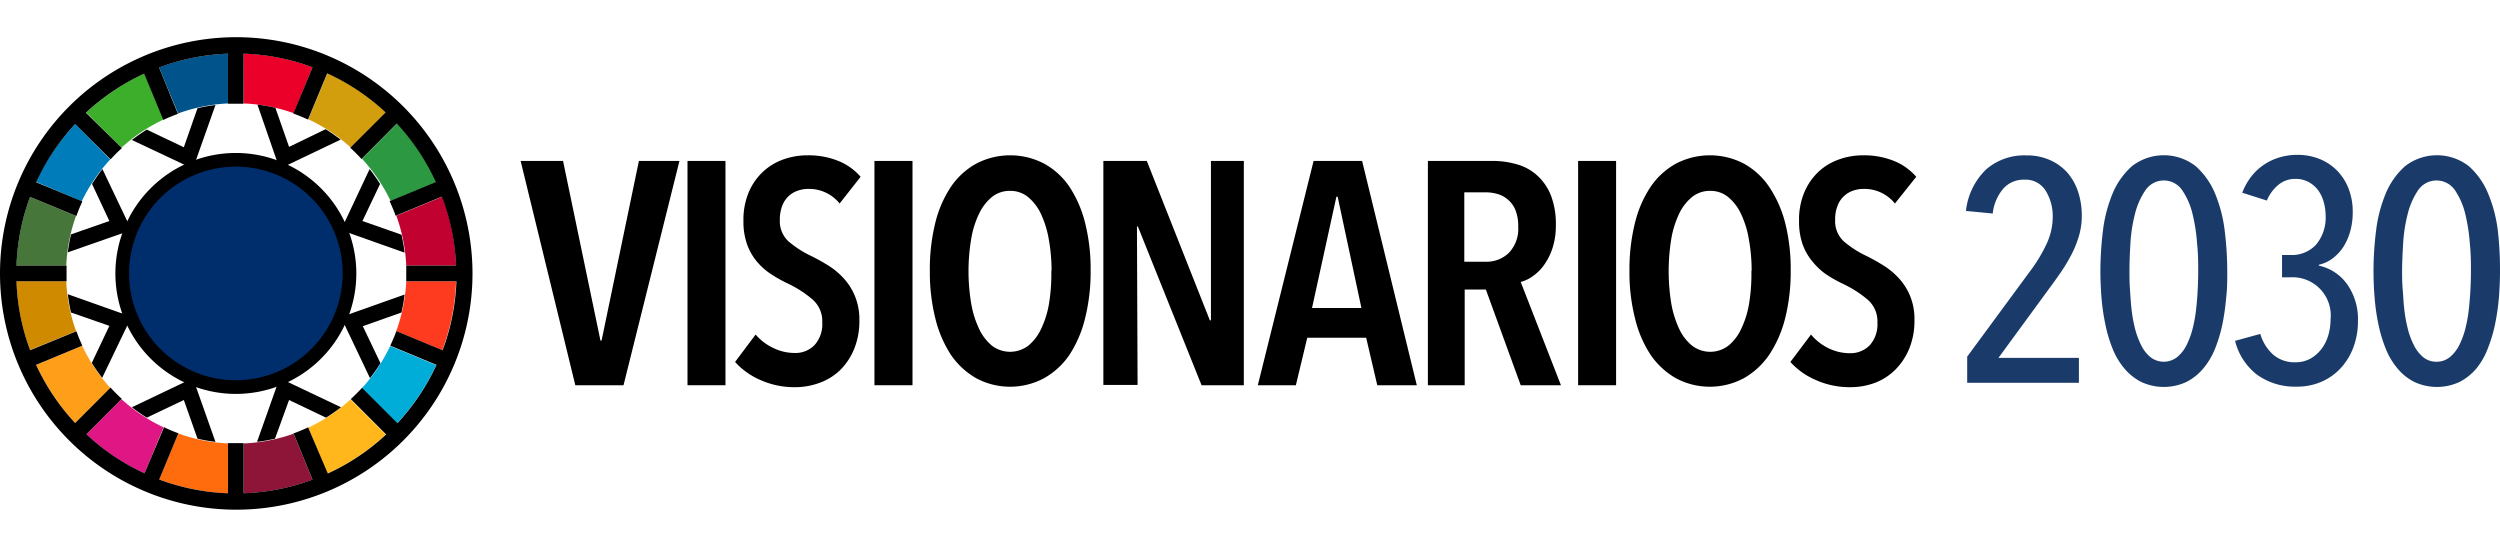
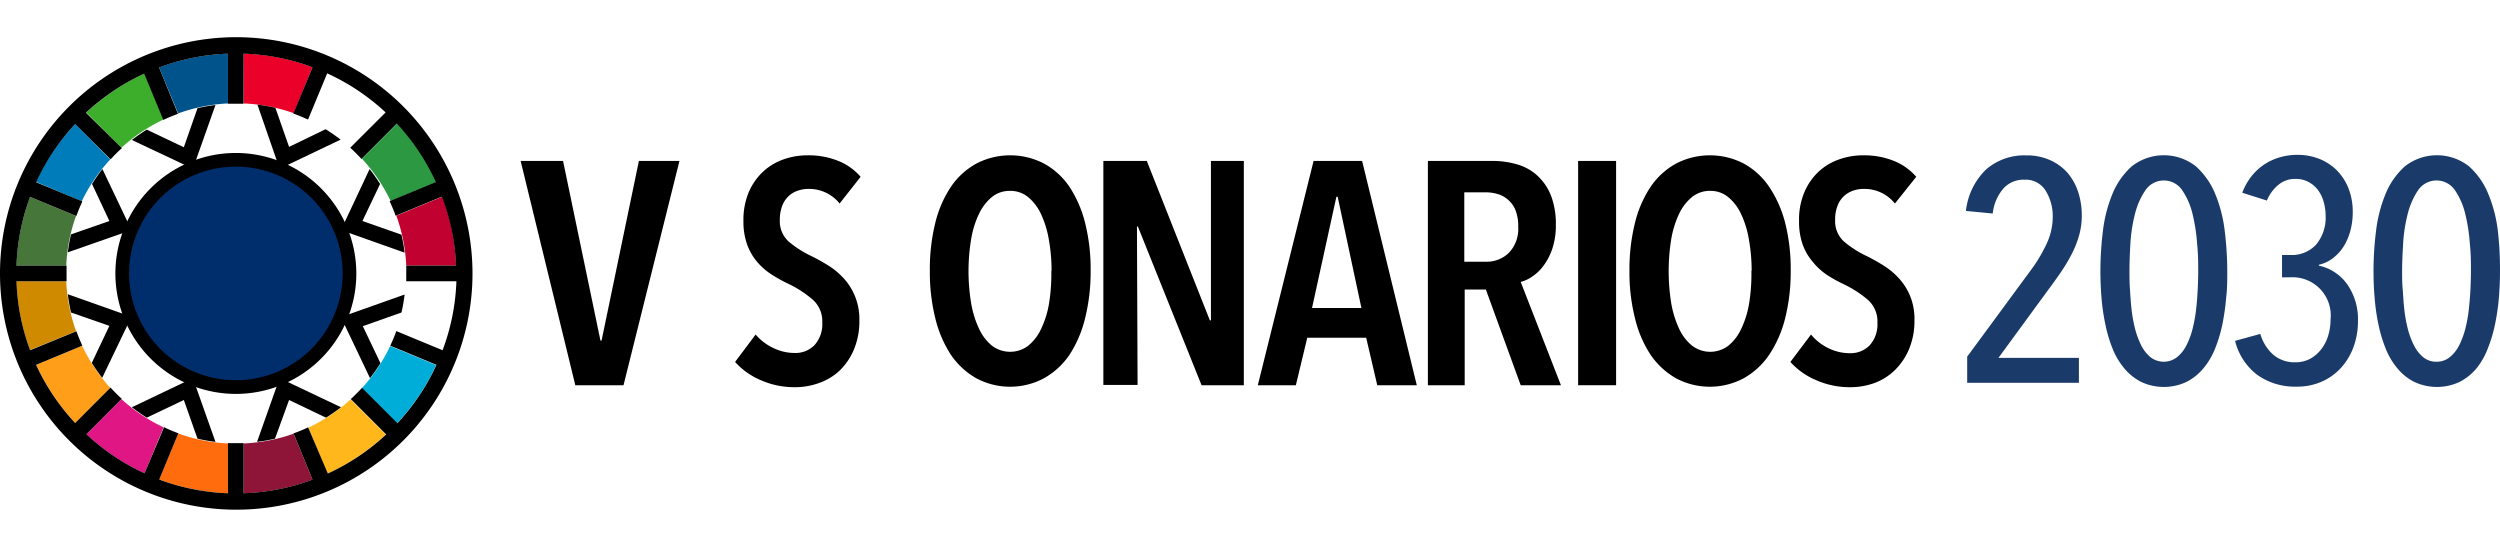
<svg xmlns="http://www.w3.org/2000/svg" id="Capa_1" data-name="Capa 1" viewBox="0 0 320 70">
  <defs>
    <style>.cls-1{fill:#007cba;}.cls-2{fill:#47763b;}.cls-3{fill:#3dae2b;}.cls-4{fill:#ea0029;}.cls-5{fill:#d29e0e;}.cls-6{fill:#8e1537;}.cls-7{fill:#2c9942;}.cls-8{fill:#00538b;}.cls-9{fill:#cf8a00;}.cls-10{fill:#00acd8;}.cls-11{fill:#fe3b1f;}.cls-12{fill:#ff9e18;}.cls-13{fill:#c10230;}.cls-14{fill:#df1683;}.cls-15{fill:#ff6c0e;}.cls-16{fill:#ffb71b;}.cls-17{fill:#1a3b6a;}.cls-18{fill:#002e6d;}</style>
  </defs>
  <title>Visionarios2030 - Header - Logo</title>
  <path class="cls-1" d="M4.6,23.28l5.86,2.49a21.71,21.71,0,0,1,3.65-5.36L9.65,15.86A27.93,27.93,0,0,0,4.6,23.28Z" />
  <path class="cls-2" d="M2.1,34H8.48a21.64,21.64,0,0,1,1.25-6.36L3.84,25.2A28.09,28.09,0,0,0,2.1,34Z" />
  <path class="cls-3" d="M20.93,15.3,18.49,9.41a28.21,28.21,0,0,0-7.45,5l4.5,4.5A21.81,21.81,0,0,1,20.93,15.3Z" />
  <path class="cls-4" d="M31.21,13.24a21.84,21.84,0,0,1,6.39,1.25L40,8.6a27.93,27.93,0,0,0-8.82-1.74Z" />
-   <path class="cls-5" d="M39.47,15.27a21.63,21.63,0,0,1,5.42,3.61l4.5-4.5a28.3,28.3,0,0,0-7.48-5Z" />
  <path class="cls-6" d="M37.58,55.51a21.64,21.64,0,0,1-6.37,1.25v6.38A27.87,27.87,0,0,0,40,61.4Z" />
  <path class="cls-7" d="M50.83,15.81l-4.5,4.51A21.61,21.61,0,0,1,50,25.73l5.89-2.44A28.25,28.25,0,0,0,50.83,15.81Z" />
  <path class="cls-8" d="M29.18,6.86a28.25,28.25,0,0,0-8.82,1.77l2.44,5.89a21.8,21.8,0,0,1,6.38-1.28Z" />
  <path class="cls-9" d="M9.74,42.39A21.65,21.65,0,0,1,8.48,36H2.1a28.1,28.1,0,0,0,1.75,8.8Z" />
  <path class="cls-10" d="M55.83,46.73l-5.89-2.44a21.64,21.64,0,0,1-3.63,5.41l4.5,4.5A27.92,27.92,0,0,0,55.83,46.73Z" />
-   <path class="cls-11" d="M58.38,36H52a21.8,21.8,0,0,1-1.28,6.39l5.89,2.44A28,28,0,0,0,58.38,36Z" />
  <path class="cls-12" d="M14.12,49.65a21.7,21.7,0,0,1-3.6-5.39L4.63,46.7a28.11,28.11,0,0,0,5,7.45Z" />
  <path class="cls-13" d="M56.62,25.17l-5.89,2.44A21.53,21.53,0,0,1,52,34h6.38A28,28,0,0,0,56.62,25.17Z" />
  <path class="cls-14" d="M20.94,54.7a21.64,21.64,0,0,1-5.39-3.61l-4.5,4.5a28.31,28.31,0,0,0,7.45,5Z" />
  <path class="cls-15" d="M29.18,56.76a21.66,21.66,0,0,1-6.37-1.28l-2.44,5.89a28.13,28.13,0,0,0,8.81,1.77Z" />
  <path class="cls-16" d="M39.46,54.74l2.44,5.89a28.46,28.46,0,0,0,7.48-5l-4.51-4.5A21.57,21.57,0,0,1,39.46,54.74Z" />
  <path d="M79.81,49.31H73.64l-7-28.71h5.43l4.79,23H77l4.78-23h5.19Z" />
-   <path d="M88,49.31V20.6h4.86V49.31Z" />
  <path d="M107.47,26.05a5,5,0,0,0-4-1.87,4,4,0,0,0-1.33.22,3.14,3.14,0,0,0-1.18.69,3.26,3.26,0,0,0-.83,1.24,4.82,4.82,0,0,0-.31,1.79,3.51,3.51,0,0,0,1.1,2.77,13,13,0,0,0,2.88,1.86c.7.34,1.42.74,2.15,1.19a9.39,9.39,0,0,1,2,1.64,7.64,7.64,0,0,1,1.46,2.27A7.78,7.78,0,0,1,110,41a9.38,9.38,0,0,1-.67,3.67,8.1,8.1,0,0,1-1.78,2.69A7.38,7.38,0,0,1,104.91,49a9,9,0,0,1-3.16.56,10.6,10.6,0,0,1-4.42-.92,9.28,9.28,0,0,1-3.24-2.31l2.63-3.51A6.68,6.68,0,0,0,99,44.55a6.21,6.21,0,0,0,2.7.63,3.4,3.4,0,0,0,2.55-1,4,4,0,0,0,1-2.91A3.67,3.67,0,0,0,104,38.33a14.14,14.14,0,0,0-3.08-2,18,18,0,0,1-2.21-1.23,8.31,8.31,0,0,1-1.83-1.62,7.32,7.32,0,0,1-1.25-2.19,8.69,8.69,0,0,1-.47-3,9.14,9.14,0,0,1,.71-3.76,7.8,7.8,0,0,1,1.87-2.62,7.49,7.49,0,0,1,2.61-1.53,9.15,9.15,0,0,1,3-.5,10.21,10.21,0,0,1,3.91.7,7.45,7.45,0,0,1,2.9,2.05Z" />
-   <path d="M111.93,49.31V20.6h4.87V49.31Z" />
  <path d="M139.6,34.66a24.33,24.33,0,0,1-.71,6.08,15,15,0,0,1-2,4.68,9.63,9.63,0,0,1-3.27,3,9.2,9.2,0,0,1-8.65,0,9.76,9.76,0,0,1-3.25-3,15,15,0,0,1-2-4.68,24.35,24.35,0,0,1-.7-6.08,24.64,24.64,0,0,1,.68-6.06,14.49,14.49,0,0,1,2-4.66,9.37,9.37,0,0,1,3.27-3,9.39,9.39,0,0,1,8.67,0,9.37,9.37,0,0,1,3.27,3,15,15,0,0,1,2,4.66A24.11,24.11,0,0,1,139.6,34.66Zm-5,0a22.62,22.62,0,0,0-.35-4,12.78,12.78,0,0,0-1-3.26,6.27,6.27,0,0,0-1.66-2.18,3.58,3.58,0,0,0-2.29-.79,3.64,3.64,0,0,0-2.34.79,6.27,6.27,0,0,0-1.66,2.18,12,12,0,0,0-1,3.26,25,25,0,0,0,0,8.1,12.42,12.42,0,0,0,1,3.28,6.17,6.17,0,0,0,1.66,2.2,3.85,3.85,0,0,0,4.67,0,6.17,6.17,0,0,0,1.66-2.2,12.06,12.06,0,0,0,1-3.28A23.72,23.72,0,0,0,134.57,34.66Z" />
  <path d="M153.8,49.31,145.65,29h-.12l.08,20.27h-4.38V20.6h5.56L154.86,41H155l0-20.4h4.21V49.31Z" />
  <path d="M176.29,49.31l-1.42-6.08h-7.54l-1.46,6.08H161l7.14-28.71h6.21l7,28.71Zm-5.07-24.13h-.16l-3.12,14.24h6.32Z" />
  <path d="M194.65,49.31l-4.46-12.25h-2.71V49.31h-4.71V20.6H191a11.08,11.08,0,0,1,3.29.47,6.39,6.39,0,0,1,2.57,1.48,6.9,6.9,0,0,1,1.69,2.55,10.19,10.19,0,0,1,.6,3.69,9.4,9.4,0,0,1-.42,2.94,7.86,7.86,0,0,1-1.08,2.17,5.79,5.79,0,0,1-1.44,1.44,4.65,4.65,0,0,1-1.56.75l5.15,13.22ZM194.33,29a5.32,5.32,0,0,0-.37-2.15,3.41,3.41,0,0,0-1-1.34,3.35,3.35,0,0,0-1.32-.69,5.19,5.19,0,0,0-1.46-.2h-2.75V33.5h2.75a4.08,4.08,0,0,0,2.94-1.12A4.44,4.44,0,0,0,194.33,29Z" />
  <path d="M202,49.31V20.6h4.86V49.31Z" />
  <path d="M229.21,34.66a24.33,24.33,0,0,1-.71,6.08,15,15,0,0,1-2.05,4.68,9.69,9.69,0,0,1-3.26,3,9.22,9.22,0,0,1-8.66,0,9.85,9.85,0,0,1-3.25-3,14.74,14.74,0,0,1-2-4.68,23.88,23.88,0,0,1-.71-6.08,24.62,24.62,0,0,1,.69-6.06,14.48,14.48,0,0,1,2-4.66,9.46,9.46,0,0,1,3.27-3,9.41,9.41,0,0,1,8.68,0,9.43,9.43,0,0,1,3.26,3,15,15,0,0,1,2.05,4.66A24.11,24.11,0,0,1,229.21,34.66Zm-5,0a22.62,22.62,0,0,0-.35-4,12.39,12.39,0,0,0-1-3.26,6.15,6.15,0,0,0-1.66-2.18,3.56,3.56,0,0,0-2.29-.79,3.61,3.61,0,0,0-2.33.79,6.17,6.17,0,0,0-1.67,2.18,12.41,12.41,0,0,0-1,3.26,25.79,25.79,0,0,0,0,8.1,12.81,12.81,0,0,0,1,3.28,6.07,6.07,0,0,0,1.67,2.2,3.83,3.83,0,0,0,4.66,0,6.05,6.05,0,0,0,1.66-2.2,12.06,12.06,0,0,0,1-3.28A23.72,23.72,0,0,0,224.18,34.66Z" />
  <path d="M242.55,26.05a5,5,0,0,0-4-1.87,4,4,0,0,0-1.34.22,3.21,3.21,0,0,0-2,1.93,4.62,4.62,0,0,0-.31,1.79,3.51,3.51,0,0,0,1.1,2.77,13,13,0,0,0,2.88,1.86c.7.34,1.41.74,2.14,1.19a9.45,9.45,0,0,1,2,1.64,7.64,7.64,0,0,1,1.46,2.27,7.78,7.78,0,0,1,.57,3.11,9.38,9.38,0,0,1-.67,3.67,8.25,8.25,0,0,1-1.78,2.69A7.38,7.38,0,0,1,240,49a9,9,0,0,1-3.16.56,10.6,10.6,0,0,1-4.42-.92,9.23,9.23,0,0,1-3.25-2.31l2.64-3.51a6.68,6.68,0,0,0,2.25,1.76,6.21,6.21,0,0,0,2.7.63,3.43,3.43,0,0,0,2.55-1,4,4,0,0,0,1-2.91,3.67,3.67,0,0,0-1.21-2.91,14.14,14.14,0,0,0-3.08-2,18,18,0,0,1-2.21-1.23A8.31,8.31,0,0,1,232,33.48a7.14,7.14,0,0,1-1.26-2.19,8.7,8.7,0,0,1-.46-3,9,9,0,0,1,.71-3.76,7.77,7.77,0,0,1,1.86-2.62,7.53,7.53,0,0,1,2.62-1.53,9.15,9.15,0,0,1,3-.5,10.25,10.25,0,0,1,3.91.7,7.45,7.45,0,0,1,2.9,2.05Z" />
  <path class="cls-17" d="M266.47,27.59a9.16,9.16,0,0,1-.35,2.56,13.35,13.35,0,0,1-.93,2.35,21.4,21.4,0,0,1-1.37,2.3c-.53.77-1.1,1.57-1.72,2.4l-6.3,8.61h10.3V49H251.8V45.65l8-10.87a19.64,19.64,0,0,0,2.18-3.6,8.19,8.19,0,0,0,.77-3.39,6.18,6.18,0,0,0-.89-3.35A3,3,0,0,0,259.11,23a3.49,3.49,0,0,0-2.66,1.11,5.88,5.88,0,0,0-1.38,3.22L251.64,27a8.69,8.69,0,0,1,2.58-5.31,7.43,7.43,0,0,1,5.13-1.8,7.22,7.22,0,0,1,3.07.61,6.48,6.48,0,0,1,2.23,1.63A7.19,7.19,0,0,1,266,24.56,9.62,9.62,0,0,1,266.47,27.59Z" />
  <path class="cls-17" d="M285.09,34.7c0,1.1,0,2.24-.14,3.39a29,29,0,0,1-.48,3.4,18.46,18.46,0,0,1-.93,3.11,9.22,9.22,0,0,1-1.5,2.54,6.86,6.86,0,0,1-2.16,1.74,6.84,6.84,0,0,1-5.82,0,7,7,0,0,1-2.16-1.74,9.22,9.22,0,0,1-1.5-2.54,17.57,17.57,0,0,1-.92-3.11,27,27,0,0,1-.49-3.4c-.09-1.15-.14-2.29-.14-3.39a43.26,43.26,0,0,1,.32-5.11,18.07,18.07,0,0,1,1.23-4.79,9.63,9.63,0,0,1,2.49-3.53,6.65,6.65,0,0,1,8.16,0,9.63,9.63,0,0,1,2.49,3.53,18.07,18.07,0,0,1,1.23,4.79A43.26,43.26,0,0,1,285.09,34.7Zm-3.72,0c0-1,0-2.16-.14-3.5a22.58,22.58,0,0,0-.58-3.79,9.17,9.17,0,0,0-1.32-3.05,2.84,2.84,0,0,0-4.72,0,9.39,9.39,0,0,0-1.34,3.05,19.88,19.88,0,0,0-.58,3.79c-.08,1.34-.12,2.5-.12,3.5,0,.67,0,1.43.06,2.26s.1,1.69.2,2.55a18.38,18.38,0,0,0,.44,2.5,10.69,10.69,0,0,0,.79,2.16,4.69,4.69,0,0,0,1.19,1.54,2.77,2.77,0,0,0,3.42,0,4.61,4.61,0,0,0,1.21-1.54,10.12,10.12,0,0,0,.79-2.16,18.38,18.38,0,0,0,.44-2.5c.1-.86.16-1.71.2-2.55S281.37,35.37,281.37,34.7Z" />
  <path class="cls-17" d="M301.82,41.08a9.61,9.61,0,0,1-.55,3.28A8.09,8.09,0,0,1,299.72,47a7.25,7.25,0,0,1-2.47,1.82,7.77,7.77,0,0,1-3.31.67,8.27,8.27,0,0,1-5-1.5,7.81,7.81,0,0,1-2.85-4.36l3.23-.89a5.71,5.71,0,0,0,1.62,2.63,4.16,4.16,0,0,0,2.87,1,3.86,3.86,0,0,0,2-.51,4.7,4.7,0,0,0,1.41-1.29,5.28,5.28,0,0,0,.83-1.76,7.06,7.06,0,0,0,.26-1.9,4.89,4.89,0,0,0-5.21-5.41h-1V32.64h1.09a4.21,4.21,0,0,0,3.28-1.34,5.4,5.4,0,0,0,1.21-3.73,6.37,6.37,0,0,0-.23-1.65,4.65,4.65,0,0,0-.68-1.5,3.74,3.74,0,0,0-1.21-1.09,3.45,3.45,0,0,0-1.76-.43,3.32,3.32,0,0,0-2.18.77,5.17,5.17,0,0,0-1.46,2l-3.15-1a7.87,7.87,0,0,1,1.23-2.17,7,7,0,0,1,1.7-1.52,7.26,7.26,0,0,1,2-.88,8,8,0,0,1,2.1-.28,7.56,7.56,0,0,1,2.87.53,6.61,6.61,0,0,1,2.24,1.49,6.83,6.83,0,0,1,1.48,2.33,8.11,8.11,0,0,1,.52,3,9.15,9.15,0,0,1-.28,2.29,7.73,7.73,0,0,1-.83,2A5.74,5.74,0,0,1,298.67,33a4.59,4.59,0,0,1-1.86.89V34a6,6,0,0,1,3.66,2.43A7.78,7.78,0,0,1,301.82,41.08Z" />
  <path class="cls-17" d="M320,34.7c0,1.1-.05,2.24-.14,3.39a29,29,0,0,1-.49,3.4,18.46,18.46,0,0,1-.93,3.11A9.19,9.19,0,0,1,317,47.14a7,7,0,0,1-2.16,1.74,6.84,6.84,0,0,1-5.82,0,6.75,6.75,0,0,1-2.16-1.74,9.22,9.22,0,0,1-1.5-2.54,18.46,18.46,0,0,1-.93-3.11,27,27,0,0,1-.48-3.4c-.1-1.15-.14-2.29-.14-3.39a41.23,41.23,0,0,1,.32-5.11,18.07,18.07,0,0,1,1.23-4.79,9.63,9.63,0,0,1,2.49-3.53,6.65,6.65,0,0,1,8.16,0,9.5,9.5,0,0,1,2.48,3.53,17.7,17.7,0,0,1,1.24,4.79A43.26,43.26,0,0,1,320,34.7Zm-3.72,0c0-1,0-2.16-.14-3.5a22.58,22.58,0,0,0-.58-3.79,9.17,9.17,0,0,0-1.32-3.05,2.85,2.85,0,0,0-4.73,0,9.6,9.6,0,0,0-1.33,3.05,19.88,19.88,0,0,0-.58,3.79c-.08,1.34-.13,2.5-.13,3.5,0,.67,0,1.43.07,2.26s.1,1.69.2,2.55a18.38,18.38,0,0,0,.44,2.5,10.12,10.12,0,0,0,.79,2.16,4.69,4.69,0,0,0,1.19,1.54,2.6,2.6,0,0,0,1.72.59,2.64,2.64,0,0,0,1.7-.59,4.74,4.74,0,0,0,1.21-1.54,10.69,10.69,0,0,0,.79-2.16,18.38,18.38,0,0,0,.44-2.5c.09-.86.16-1.71.2-2.55S316.28,35.37,316.28,34.7Z" />
  <circle class="cls-18" cx="29.99" cy="34.99" r="14.1" />
  <path d="M30.19,19.58A15.42,15.42,0,1,0,45.61,35,15.44,15.44,0,0,0,30.19,19.58Zm0,29.09A13.67,13.67,0,1,1,43.86,35,13.68,13.68,0,0,1,30.19,48.67Z" />
  <path d="M30.24,4.76A30.24,30.24,0,1,0,60.48,35,30.27,30.27,0,0,0,30.24,4.76ZM52,34.31c0,.26,0,.48,0,.69s0,.45,0,.72V36h6.42a27.75,27.75,0,0,1-1.77,8.83l-5.92-2.45-.1.28c-.17.45-.36.89-.55,1.31l-.12.28,5.91,2.45a28.2,28.2,0,0,1-5,7.47l-4.53-4.53-.21.23c-.32.33-.66.67-1,1l-.23.21,4.53,4.53a28.13,28.13,0,0,1-7.47,5L39.44,54.7l-.28.13c-.41.19-.85.37-1.3.54l-.29.1L40,61.39a27.65,27.65,0,0,1-8.81,1.74V56.72H29.49l-.31,0v6.42a28.06,28.06,0,0,1-8.8-1.76l2.45-5.92-.29-.11c-.45-.17-.89-.36-1.3-.55L21,54.67,18.5,60.58a28,28,0,0,1-7.44-5l4.52-4.53-.22-.21c-.34-.32-.68-.66-1-1l-.21-.23L9.62,54.15a28.24,28.24,0,0,1-5-7.45l5.91-2.45L10.43,44c-.19-.42-.37-.86-.54-1.31l-.11-.29L3.86,44.83A27.82,27.82,0,0,1,2.11,36H8.52v-.31c0-.28,0-.51,0-.72s0-.43,0-.69V34H2.11a27.81,27.81,0,0,1,1.74-8.8l5.92,2.45.11-.28c.17-.46.35-.9.54-1.31l.12-.28L4.63,23.33a27.89,27.89,0,0,1,5-7.46l4.52,4.52.22-.22c.32-.35.65-.68,1-1l.23-.21L11,14.43a28.34,28.34,0,0,1,7.45-5l2.45,5.92.29-.13c.41-.19.85-.37,1.3-.54l.29-.11L20.36,8.64a28,28,0,0,1,8.82-1.77v6.41h2V6.87A27.93,27.93,0,0,1,40,8.61l-2.45,5.92.29.11c.45.17.89.35,1.3.54l.29.12,2.45-5.91a28,28,0,0,1,7.48,5l-4.53,4.52.23.21c.34.32.68.66,1,1l.21.23,4.52-4.53a28.13,28.13,0,0,1,5,7.48l-5.92,2.45.13.28c.18.41.37.85.54,1.3l.1.29,5.92-2.45A28,28,0,0,1,58.37,34H52Z" />
  <path d="M43.64,29.45l8.15,2.89a21.65,21.65,0,0,0-.4-2.3l-5-1.75,2.26-4.74a21.11,21.11,0,0,0-1.34-1.91Z" />
  <path d="M51.39,40a21.65,21.65,0,0,0,.4-2.3l-8.15,2.89,3.72,7.81a21.11,21.11,0,0,0,1.34-1.91l-2.26-4.74Z" />
  <path d="M16.83,29.45l-3.72-7.81a21,21,0,0,0-1.33,1.91L14,28.29,9.09,30a21.67,21.67,0,0,0-.41,2.3Z" />
  <path d="M16.83,40.55,8.68,37.66A21.67,21.67,0,0,0,9.09,40L14,41.71l-2.25,4.74a21,21,0,0,0,1.33,1.91Z" />
  <path d="M35.79,48.4,32.9,56.56a21.67,21.67,0,0,0,2.3-.41L37,51.2l4.73,2.26c.67-.41,1.3-.86,1.92-1.33Z" />
  <path d="M24.69,21.6l2.89-8.16a21.67,21.67,0,0,0-2.3.41l-1.75,5-4.74-2.26a23.22,23.22,0,0,0-1.91,1.33Z" />
  <path d="M24.69,48.4l-7.81,3.73a23.22,23.22,0,0,0,1.91,1.33l4.74-2.26,1.75,4.95a21.67,21.67,0,0,0,2.3.41Z" />
  <path d="M35.79,21.6l7.81-3.73c-.62-.47-1.25-.92-1.92-1.33L37,18.8l-1.75-5a21.67,21.67,0,0,0-2.3-.41Z" />
</svg>